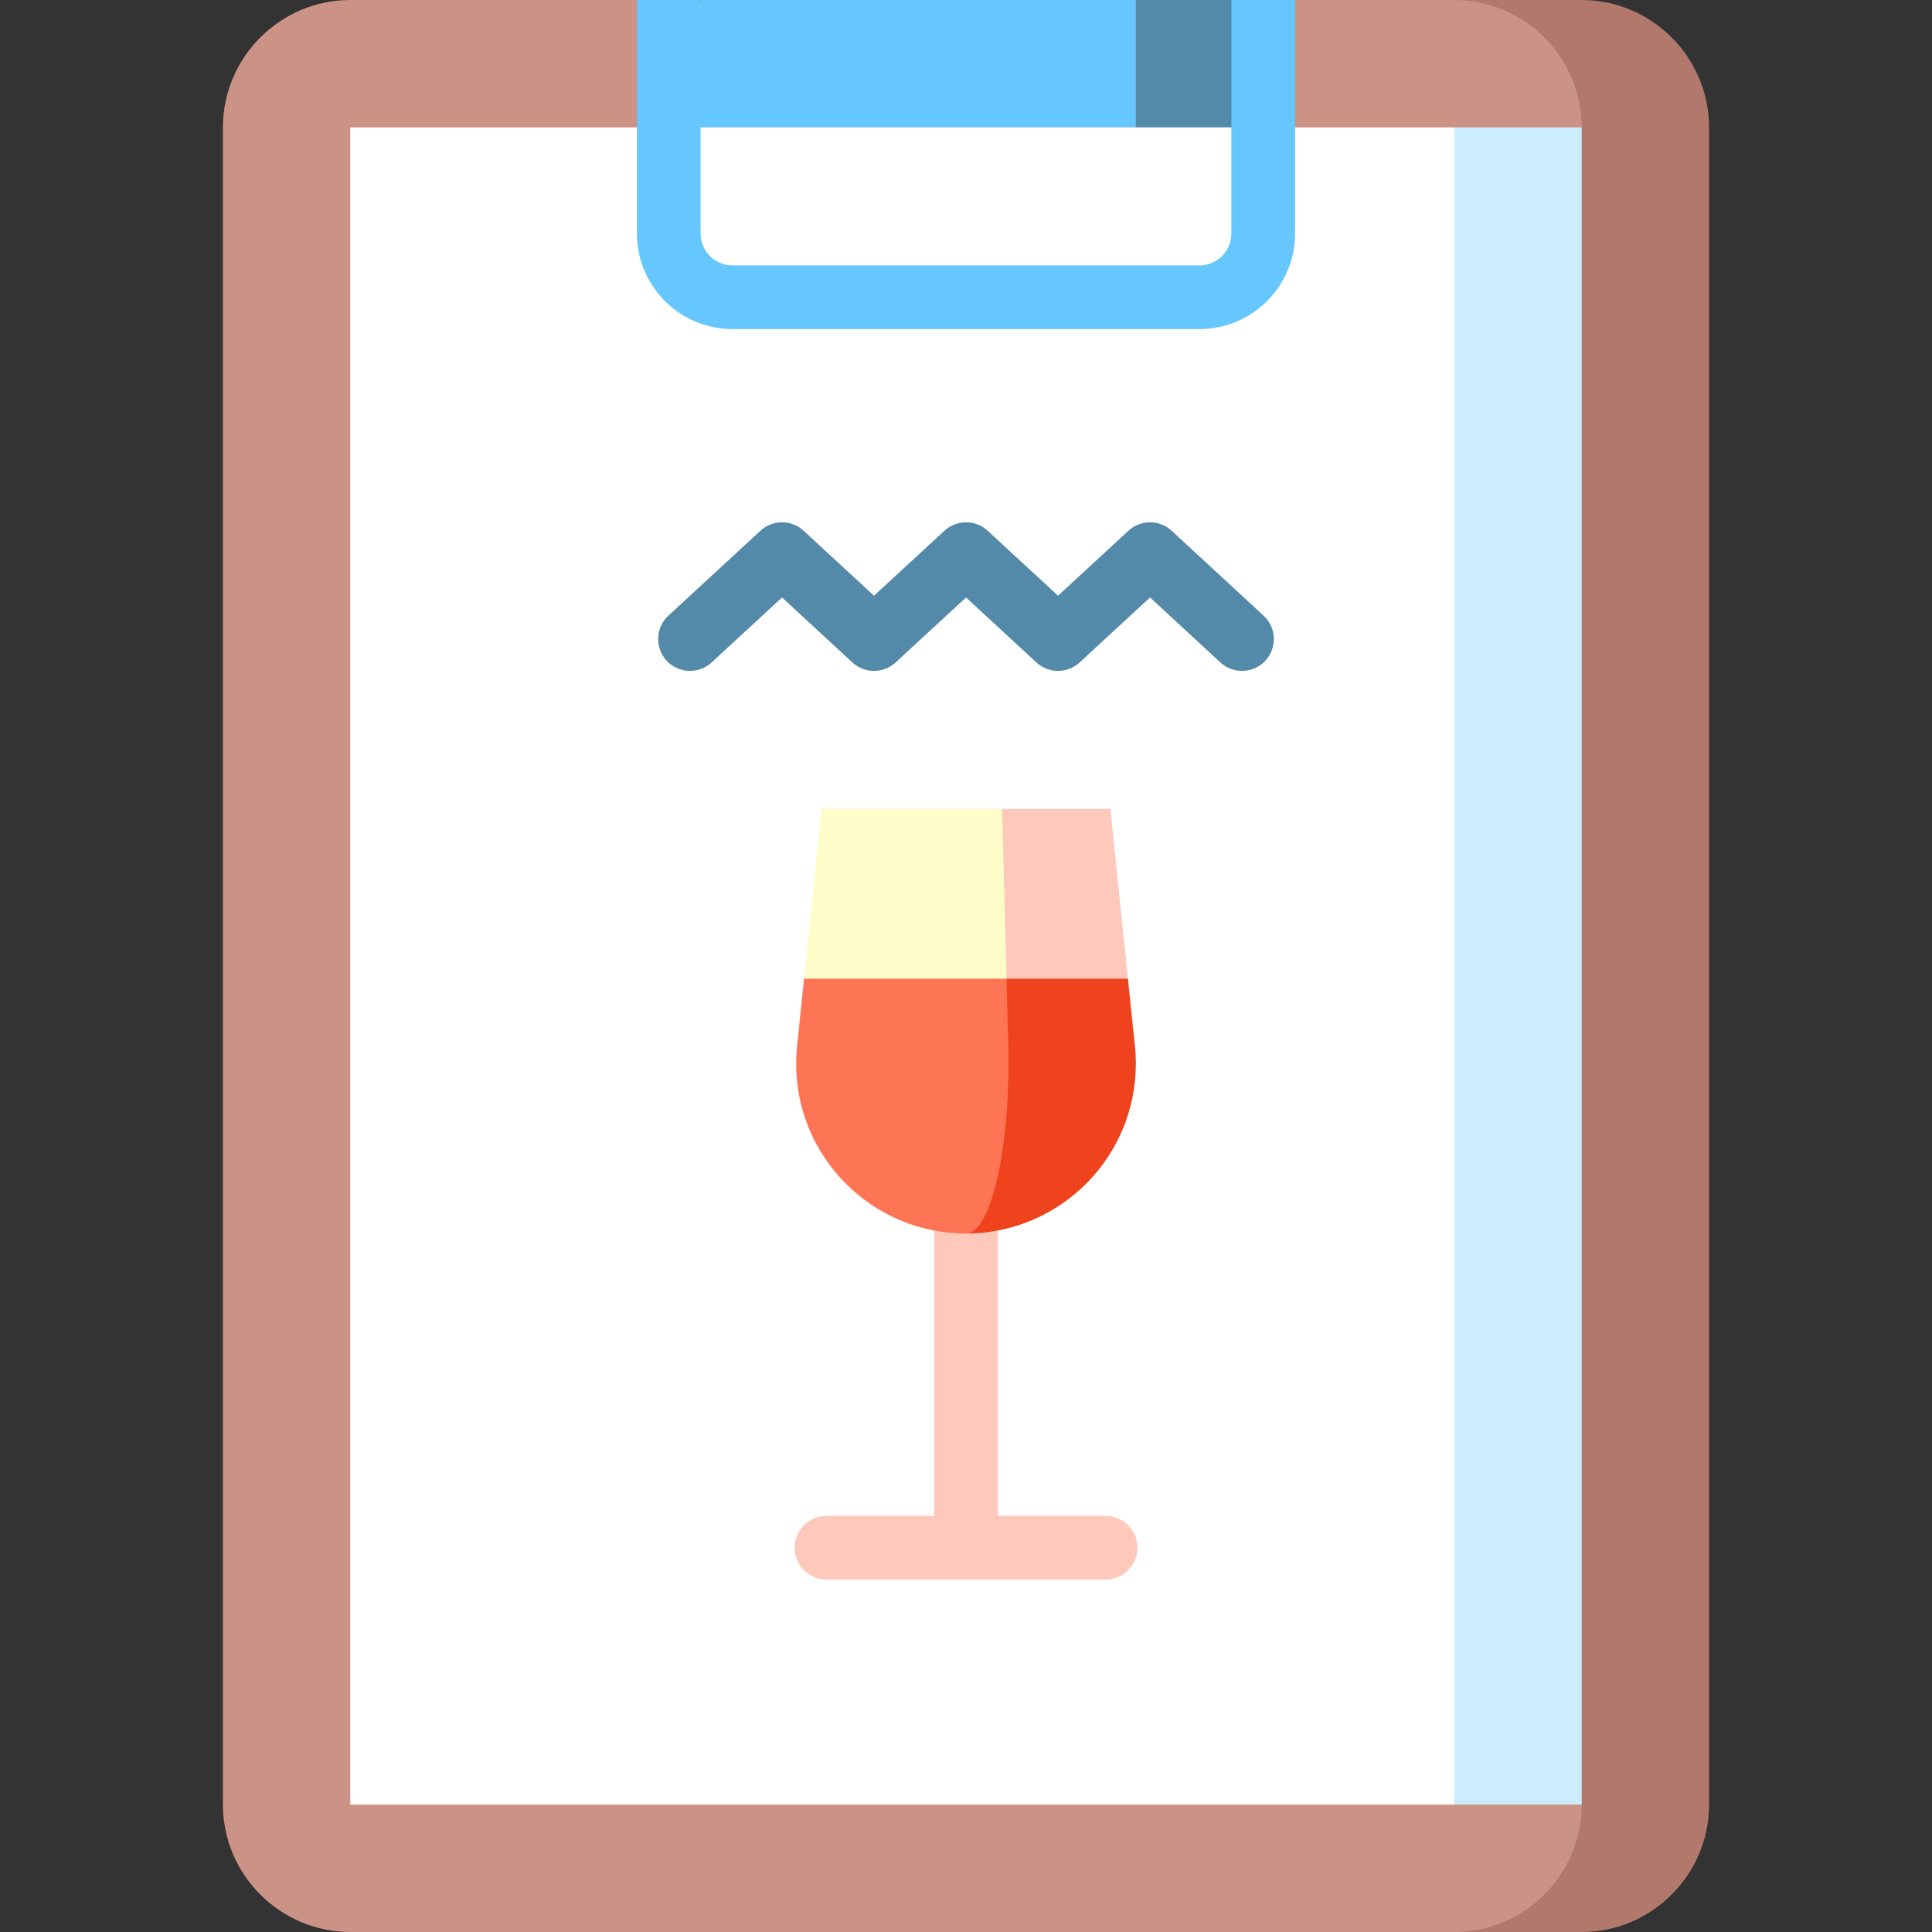
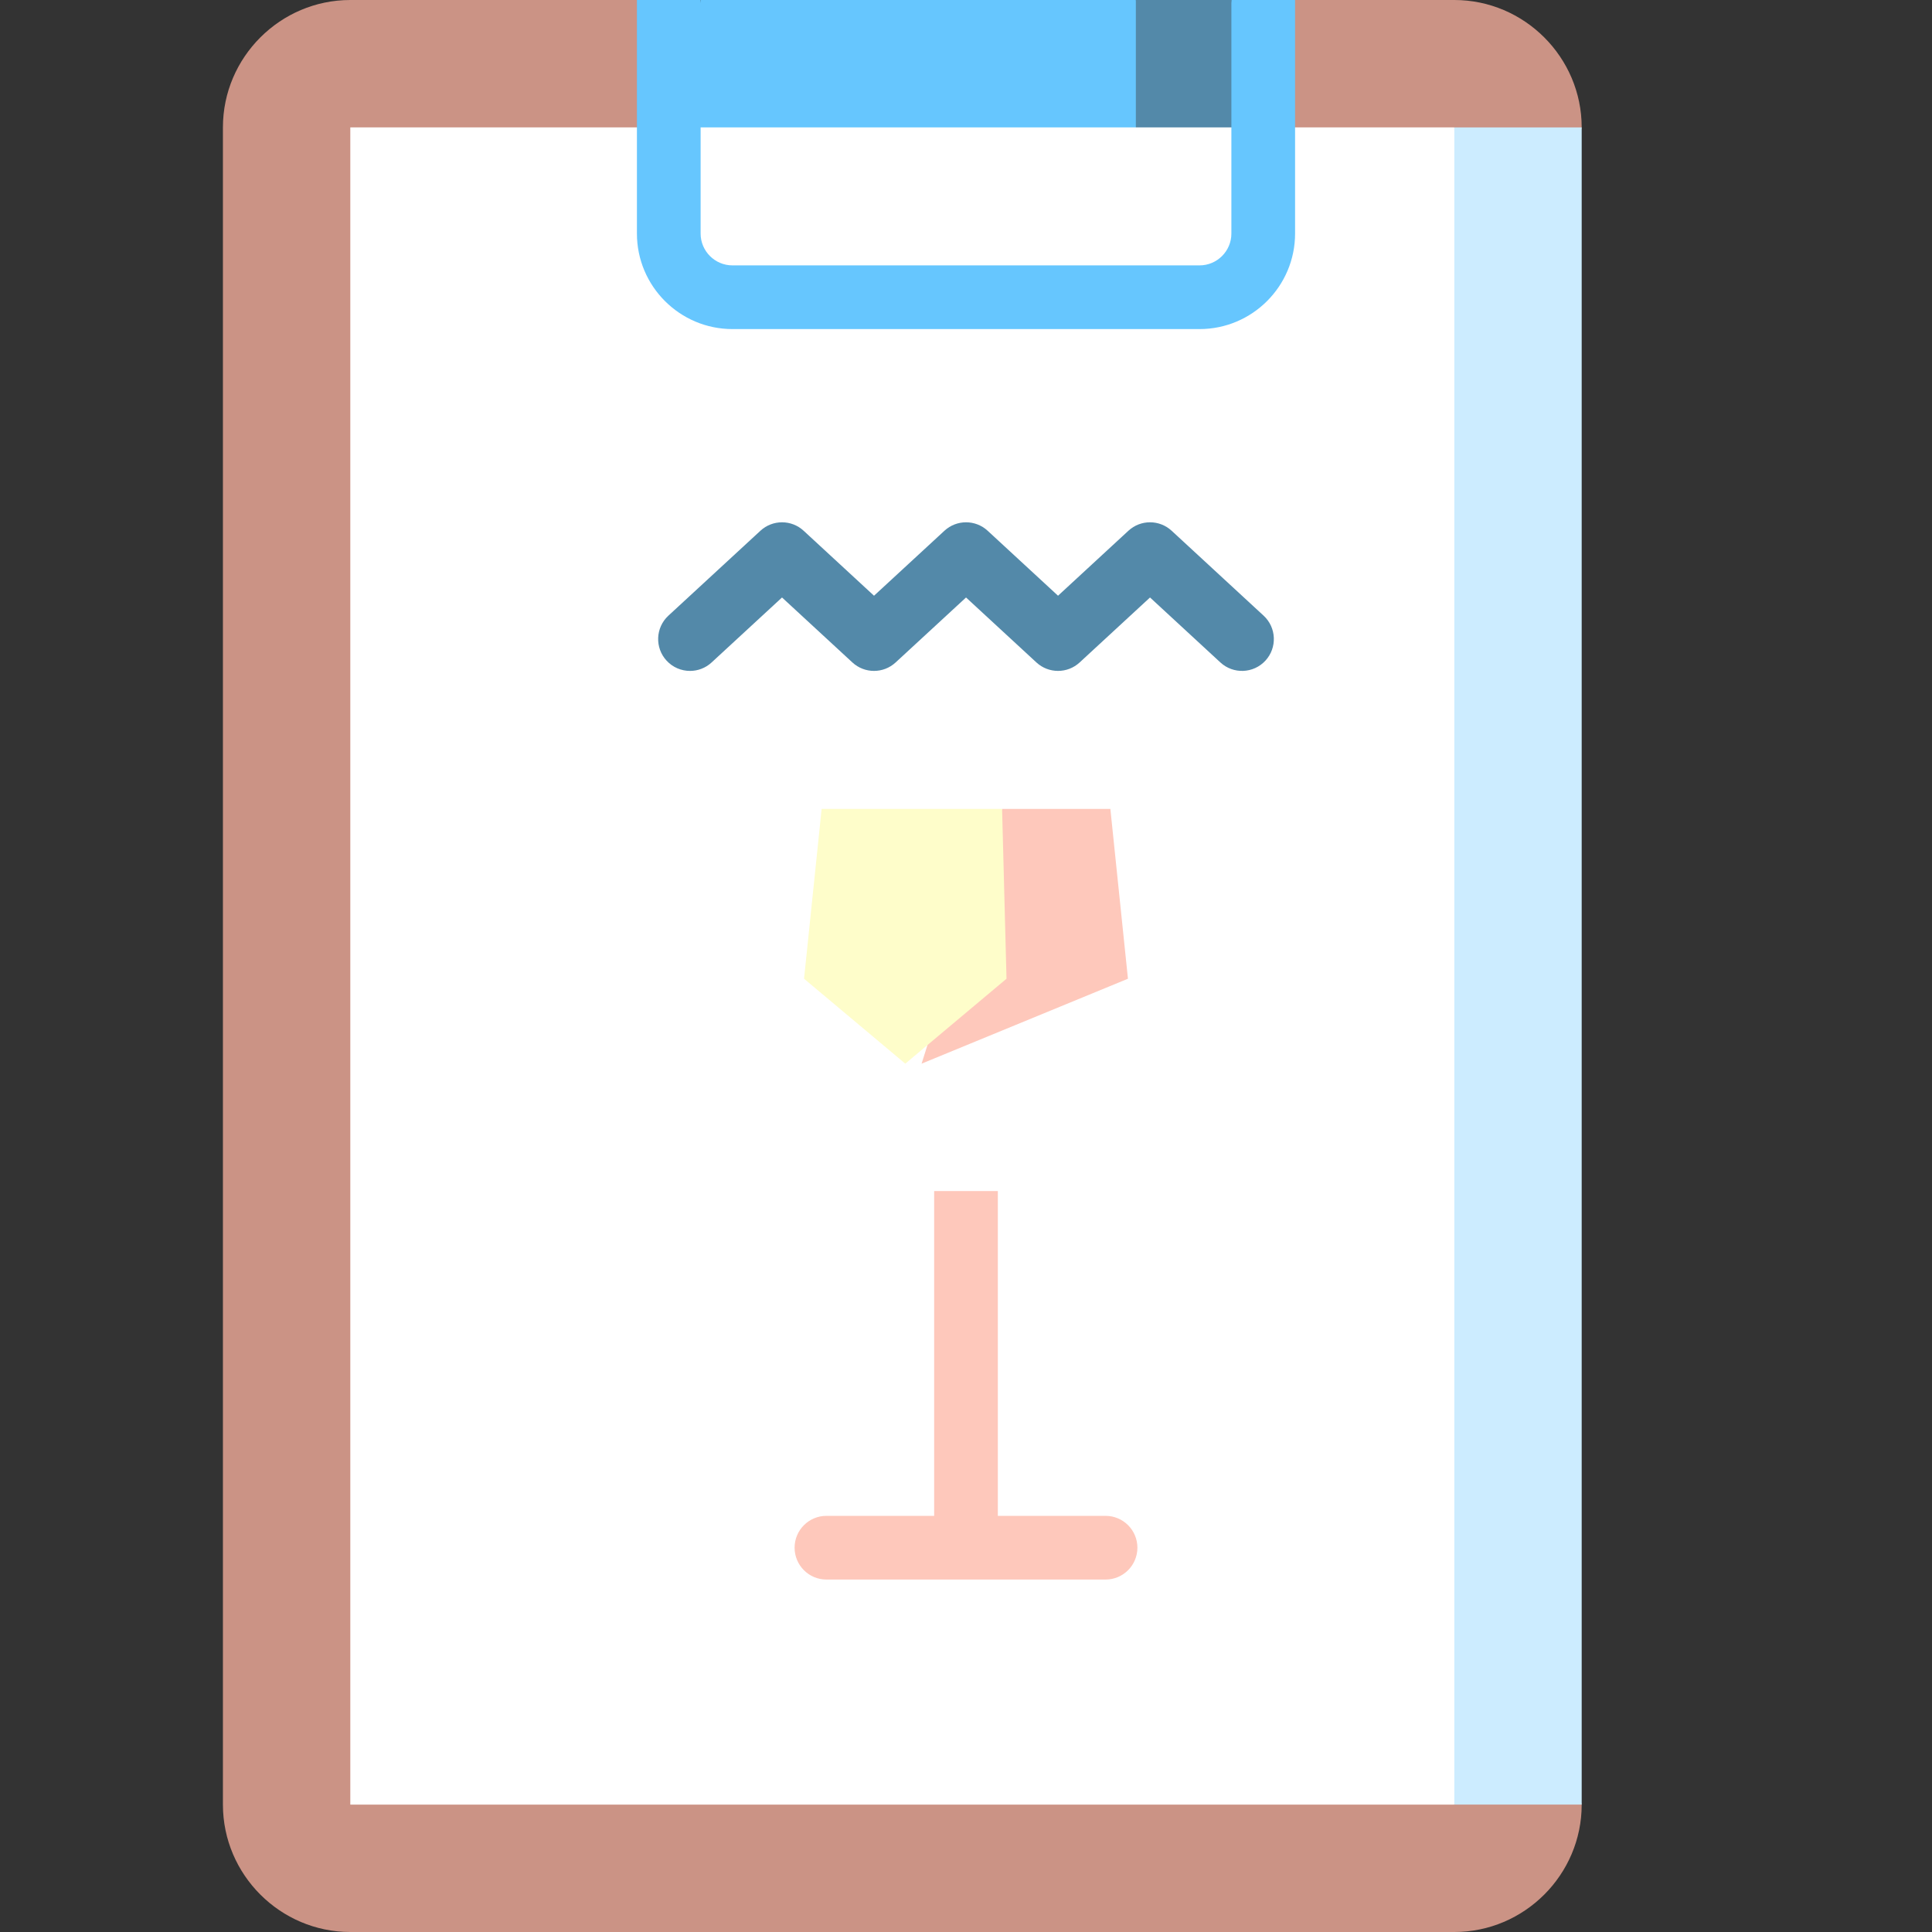
<svg xmlns="http://www.w3.org/2000/svg" version="1.1" id="Layer_1" viewBox="0 0 512 512" xml:space="preserve">
  <rect x="0" y="0" width="512" height="512" fill="#333333" stroke="none" />
-   <path style="fill:#B1786B;" d="M419.165,0h-33.758v512h33.758c18.567,0,33.758-15.191,33.758-33.758V33.758  C452.923,15.191,437.732,0,419.165,0z" />
  <path style="fill:#CB9385;" d="M364.851,256l54.314-222.242C419.165,15.191,403.974,0,385.407,0h-42.198L256,23.74L168.791,0H92.835  C74.268,0,59.077,15.191,59.077,33.758v444.484c0,18.567,15.191,33.758,33.758,33.758h292.571c18.567,0,33.758-15.191,33.758-33.758  L364.851,256z" />
  <polygon style="fill:#CCECFF;" points="419.165,33.758 419.165,478.242 385.407,478.242 329.143,256 385.407,33.758 " />
  <polygon style="fill:#5389A9;" points="326.33,0 334.769,56.264 244.747,56.264 301.011,0 " />
  <polygon style="fill:#66C6FE;" points="301.011,0 301.011,56.264 177.231,56.264 185.67,0 " />
  <polygon style="fill:#FFFFFF;" points="92.835,33.758 92.835,478.242 317.89,478.242 385.407,478.242 385.407,33.758 " />
  <rect x="247.56" y="315.64" style="fill:#FEC8BB;" width="16.879" height="94.523" />
  <path style="fill:#66C6FE;" d="M326.33,0v61.89c0,4.654-3.785,8.44-8.44,8.44H194.11c-4.654,0-8.44-3.785-8.44-8.44V0h-16.879v61.89  c0,13.961,11.357,25.319,25.319,25.319h123.78c13.96,0,25.319-11.357,25.319-25.319V0H326.33z" />
  <path style="fill:#5389A9;" d="M182.859,177.799c-2.274,0-4.54-0.914-6.205-2.716c-3.161-3.425-2.947-8.765,0.478-11.926  l24.388-22.505c3.234-2.983,8.217-2.982,11.449,0.001l18.654,17.221l18.663-17.222c3.234-2.983,8.217-2.982,11.449,0.001  l18.653,17.22l18.653-17.22c3.233-2.985,8.216-2.984,11.451,0l24.377,22.505c3.424,3.162,3.637,8.501,0.476,11.926  c-3.163,3.424-8.503,3.638-11.927,0.476l-18.651-17.22l-18.653,17.22c-3.234,2.984-8.217,2.983-11.451,0l-18.654-17.221  l-18.663,17.222c-3.234,2.983-8.216,2.983-11.449-0.001l-18.654-17.221l-18.663,17.222  C186.959,177.059,184.906,177.799,182.859,177.799z" />
  <polygon style="fill:#FEC8BB;" points="294.259,214.365 298.918,259.376 244.23,281.881 265.565,214.365 " />
  <polygon style="fill:#FEFDCA;" points="265.565,214.365 266.735,259.376 239.909,281.881 213.082,259.376 217.741,214.365 " />
-   <path style="fill:#EF431D;" d="M300.763,277.166l-1.845-17.791h-32.183L256,326.892c24.857,0,45.011-20.154,45.011-45.011  C301.011,280.283,300.932,278.708,300.763,277.166z" />
-   <path style="fill:#FD7555;" d="M267.197,277.166c0.034,1.542,0.056,3.117,0.056,4.715c0,24.857-5.041,45.011-11.253,45.011  c-24.857,0-45.011-20.154-45.011-45.011c0-1.598,0.079-3.173,0.248-4.715l1.845-17.791h53.653L267.197,277.166z" />
  <path style="fill:#FEC8BB;" d="M292.983,418.597h-73.967c-4.662,0-8.44-3.779-8.44-8.44s3.778-8.44,8.44-8.44h73.967  c4.662,0,8.44,3.779,8.44,8.44S297.645,418.597,292.983,418.597z" />
</svg>